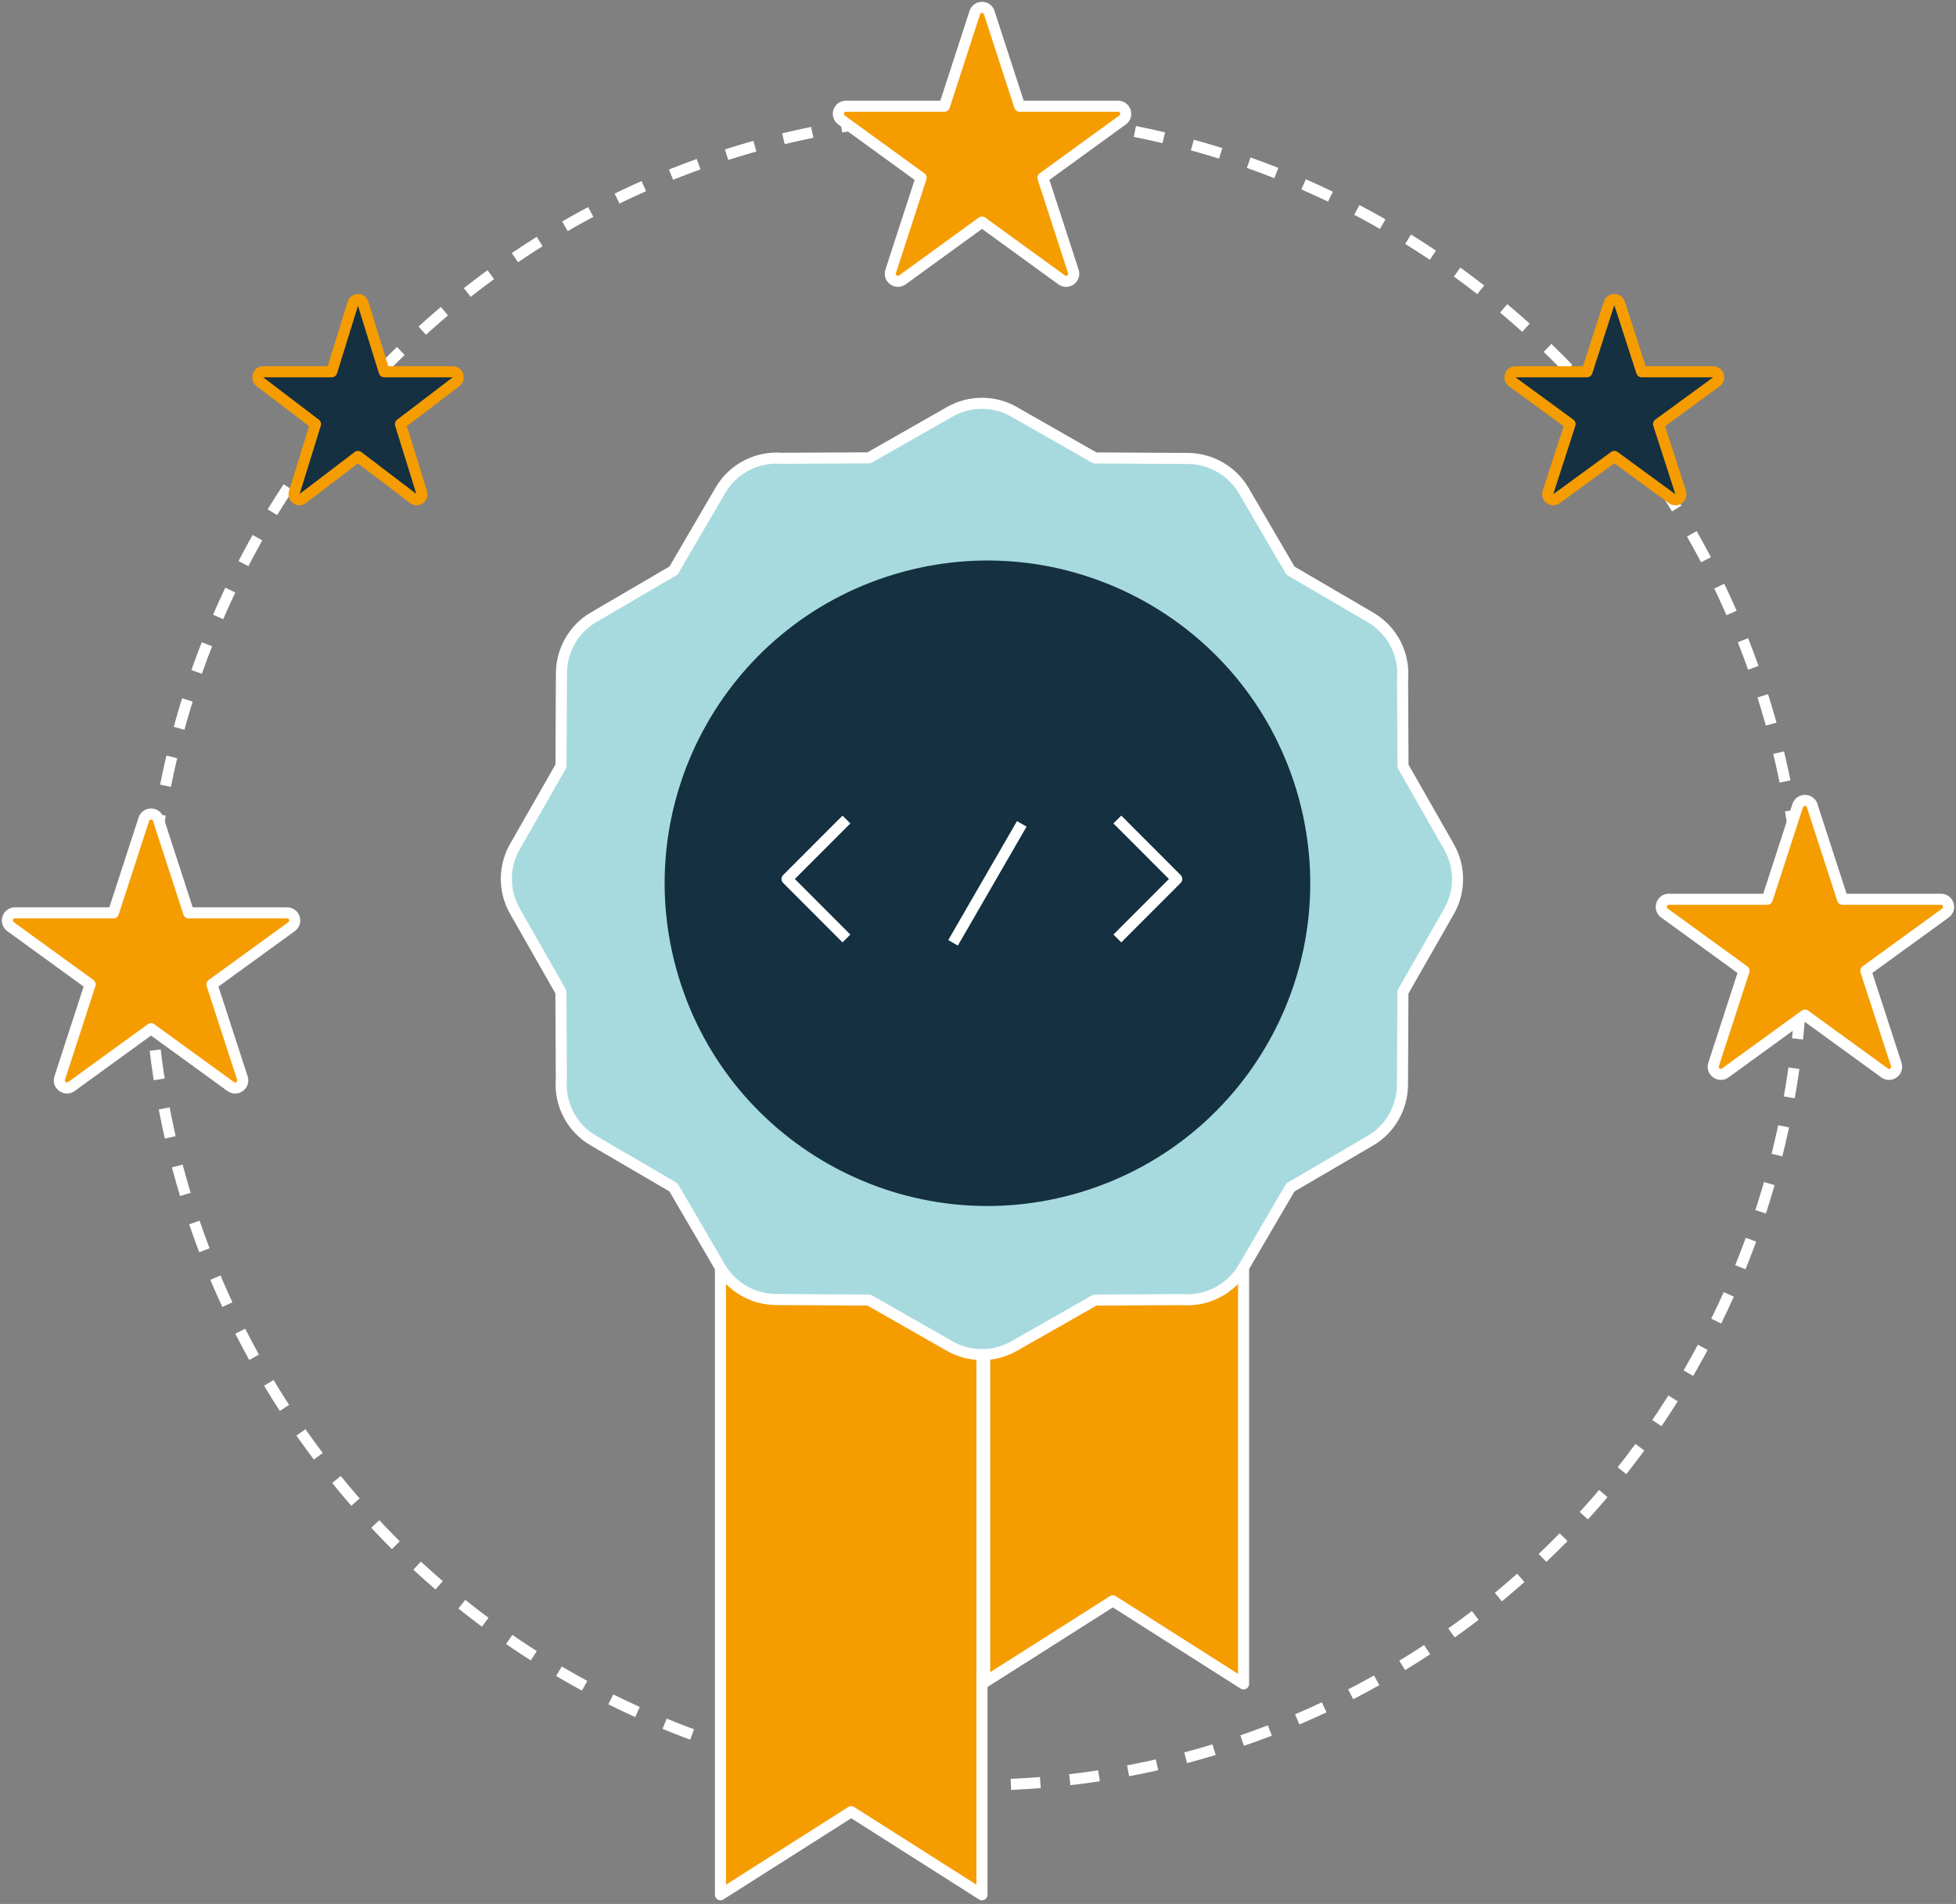
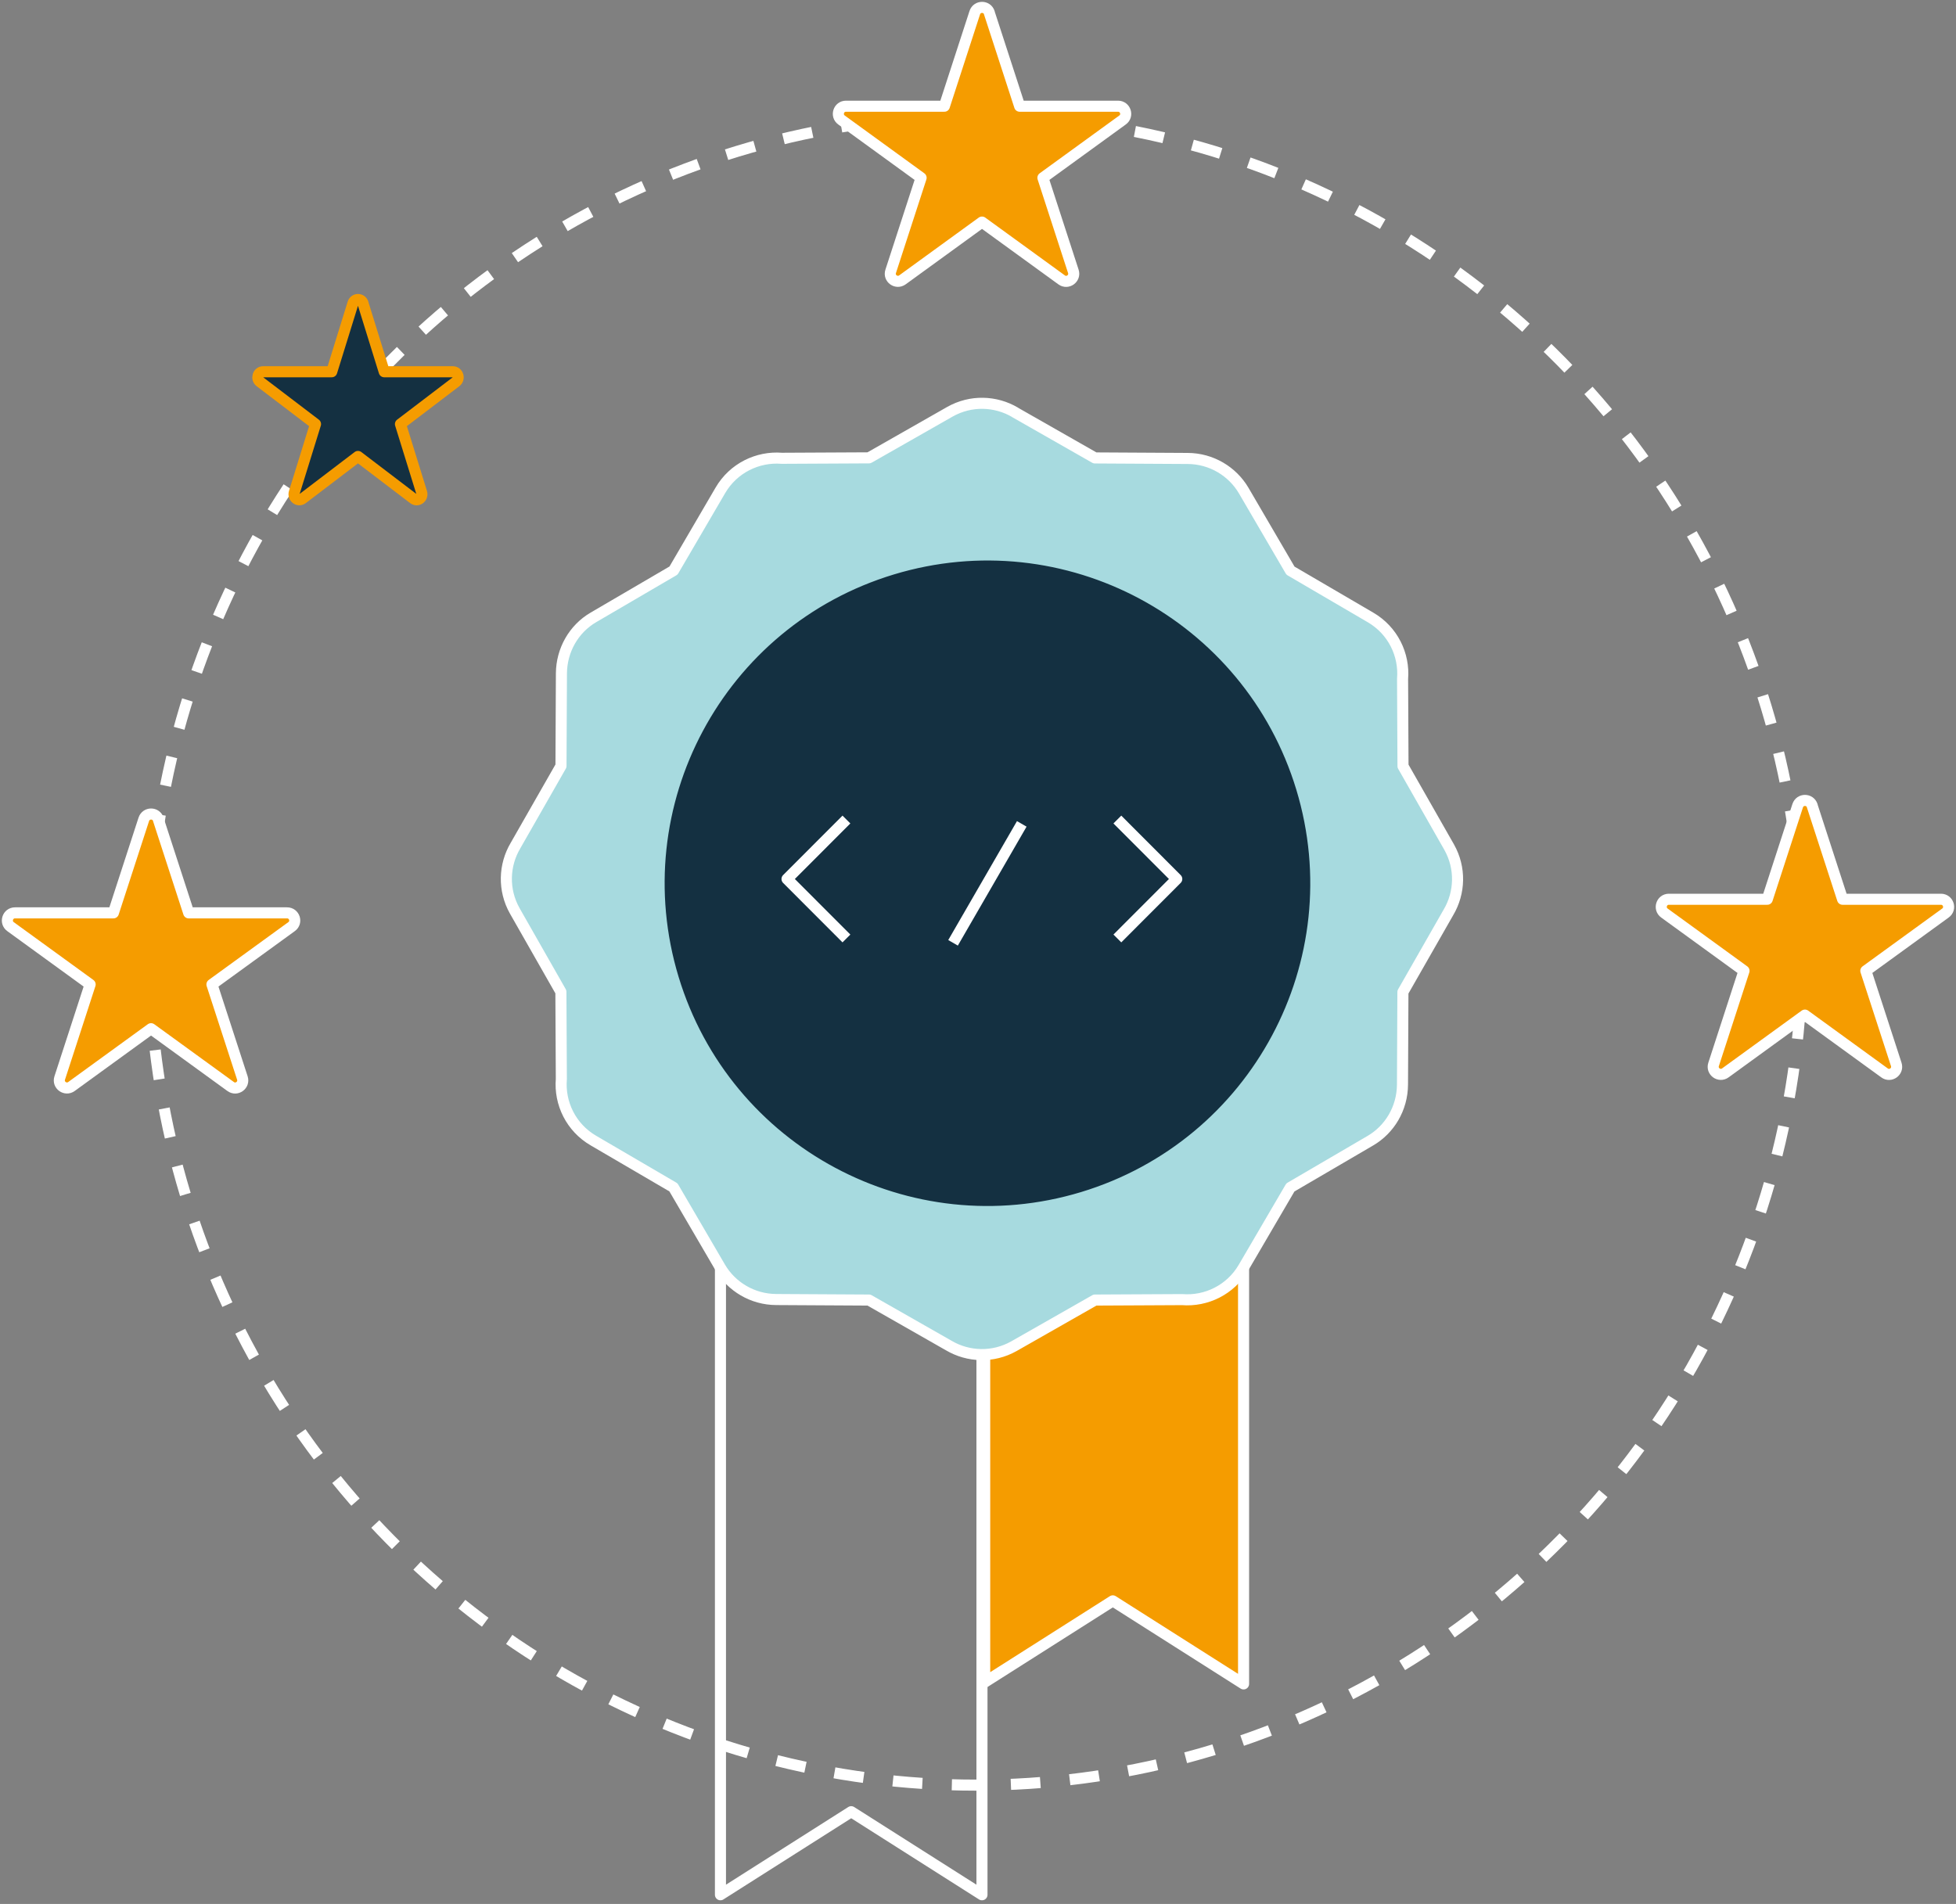
<svg xmlns="http://www.w3.org/2000/svg" width="265" height="258" viewBox="0 0 265 258" fill="none">
  <rect x="0" y="0" width="265" height="258" fill="#808080" stroke="none" />
  <ellipse cx="132.192" cy="128.799" rx="111.966" ry="113.097" stroke="white" stroke-width="1.5" stroke-dasharray="4 4" />
-   <path d="M219.421 41.109L222.414 50.375H232.094C232.823 50.375 233.128 51.314 232.535 51.74L224.702 57.466L227.695 66.732C227.923 67.432 227.127 68.012 226.542 67.577L218.709 61.851L210.877 67.577C210.292 68.003 209.495 67.432 209.724 66.732L212.717 57.466L204.884 51.74C204.299 51.314 204.596 50.375 205.325 50.375H215.005L217.997 41.109C218.226 40.409 219.201 40.409 219.43 41.109H219.421Z" fill="#143041" stroke="#F59C00" stroke-width="1.5" stroke-linejoin="round" />
  <path d="M245.512 109.179L249.632 121.855H262.961C263.965 121.855 264.385 123.138 263.568 123.722L252.784 131.554L256.904 144.229C257.219 145.186 256.122 145.98 255.316 145.385L244.532 137.553L233.747 145.385C232.942 145.968 231.845 145.186 232.16 144.229L236.28 131.554L225.495 123.722C224.69 123.138 225.098 121.855 226.102 121.855H239.431L243.551 109.179C243.866 108.222 245.209 108.222 245.524 109.179H245.512Z" fill="#F59C00" stroke="white" stroke-width="1.5" stroke-linejoin="round" />
  <path d="M134.024 1.718L138.144 14.393H151.473C152.477 14.393 152.897 15.677 152.08 16.261L141.295 24.092L145.415 36.768C145.73 37.725 144.633 38.519 143.828 37.923L133.043 30.092L122.259 37.923C121.453 38.507 120.356 37.725 120.671 36.768L124.791 24.092L114.007 16.261C113.202 15.677 113.61 14.393 114.614 14.393H127.943L132.063 1.718C132.378 0.761 133.72 0.761 134.035 1.718H134.024Z" fill="#F59C00" stroke="white" stroke-width="1.5" stroke-linejoin="round" />
  <path d="M21.444 111.023L25.564 123.699H38.893C39.897 123.699 40.317 124.982 39.5 125.566L28.715 133.398L32.835 146.073C33.15 147.03 32.053 147.824 31.248 147.229L20.463 139.397L9.679 147.229C8.873 147.812 7.776 147.03 8.091 146.073L12.211 133.398L1.427 125.566C0.621 124.982 1.03 123.699 2.034 123.699H15.363L19.483 111.023C19.798 110.066 21.14 110.066 21.455 111.023H21.444Z" fill="#F59C00" stroke="white" stroke-width="1.5" stroke-linejoin="round" />
  <path d="M49.183 41.109L52.056 50.375H61.349C62.048 50.375 62.341 51.314 61.772 51.74L54.253 57.466L57.125 66.732C57.345 67.432 56.58 68.012 56.019 67.577L48.499 61.851L40.98 67.577C40.419 68.003 39.654 67.432 39.874 66.732L42.746 57.466L35.227 51.74C34.666 51.314 34.951 50.375 35.65 50.375H44.943L47.816 41.109C48.036 40.409 48.971 40.409 49.191 41.109H49.183Z" fill="#143041" stroke="#F59C00" stroke-width="1.5" stroke-linejoin="round" />
  <path d="M150.764 216.926L133.406 227.953V137.693L168.479 130.832V228.18L150.764 216.926Z" fill="#F59C00" stroke="white" stroke-width="1.5" stroke-linejoin="round" />
-   <path d="M133.038 159.051V256.751L115.323 245.497L97.607 256.751V148" fill="#F59C00" />
  <path d="M133.038 159.051V256.751L115.323 245.497L97.607 256.751V148" stroke="white" stroke-width="1.5" stroke-linejoin="round" />
  <path d="M137.53 55.889L148.343 62.053L160.896 62.124C164.127 62.136 166.964 63.877 168.49 66.464L174.833 77.325L185.681 83.667C188.709 85.431 190.295 88.722 190.021 92L190.08 103.814L196.327 114.782C197.937 117.631 197.793 120.993 196.244 123.616L190.068 134.429L190.009 146.982C189.985 150.213 188.256 153.05 185.669 154.564L174.821 160.906L168.478 171.755C166.714 174.783 163.424 176.369 160.145 176.106L148.343 176.166L137.375 182.413C134.526 184.022 131.164 183.879 128.541 182.329L117.728 176.166L105.175 176.095C101.944 176.083 99.107 174.342 97.581 171.755L91.239 160.895L80.39 154.552C77.362 152.788 75.776 149.498 76.051 146.219L75.991 134.405L69.744 123.437C68.135 120.588 68.278 117.226 69.828 114.603L76.003 103.79L76.062 91.237C76.086 88.125 77.708 85.228 80.402 83.655L91.251 77.312L97.593 66.452C99.357 63.424 102.648 61.838 105.926 62.101L117.728 62.041L128.696 55.794C131.545 54.185 134.907 54.328 137.53 55.878V55.889Z" fill="#A7DADF" stroke="white" stroke-width="1.5" stroke-linejoin="round" />
  <path d="M146.239 160.817C168.961 153.938 181.789 129.952 174.91 107.229C168.02 84.519 144.045 71.679 121.323 78.558C98.6 85.437 85.773 109.423 92.652 132.145C99.53 154.856 123.517 167.695 146.239 160.817Z" fill="#143041" stroke="#143041" stroke-width="1.5" stroke-linejoin="round" />
  <path d="M138.43 111.641L129.119 127.758" stroke="white" stroke-width="1.5" stroke-linejoin="round" />
  <path d="M114.674 127.168L106.627 119.11L114.674 111.051" stroke="white" stroke-width="1.5" stroke-linejoin="round" />
  <path d="M151.381 127.168L159.428 119.11L151.381 111.051" stroke="white" stroke-width="1.5" stroke-linejoin="round" />
</svg>